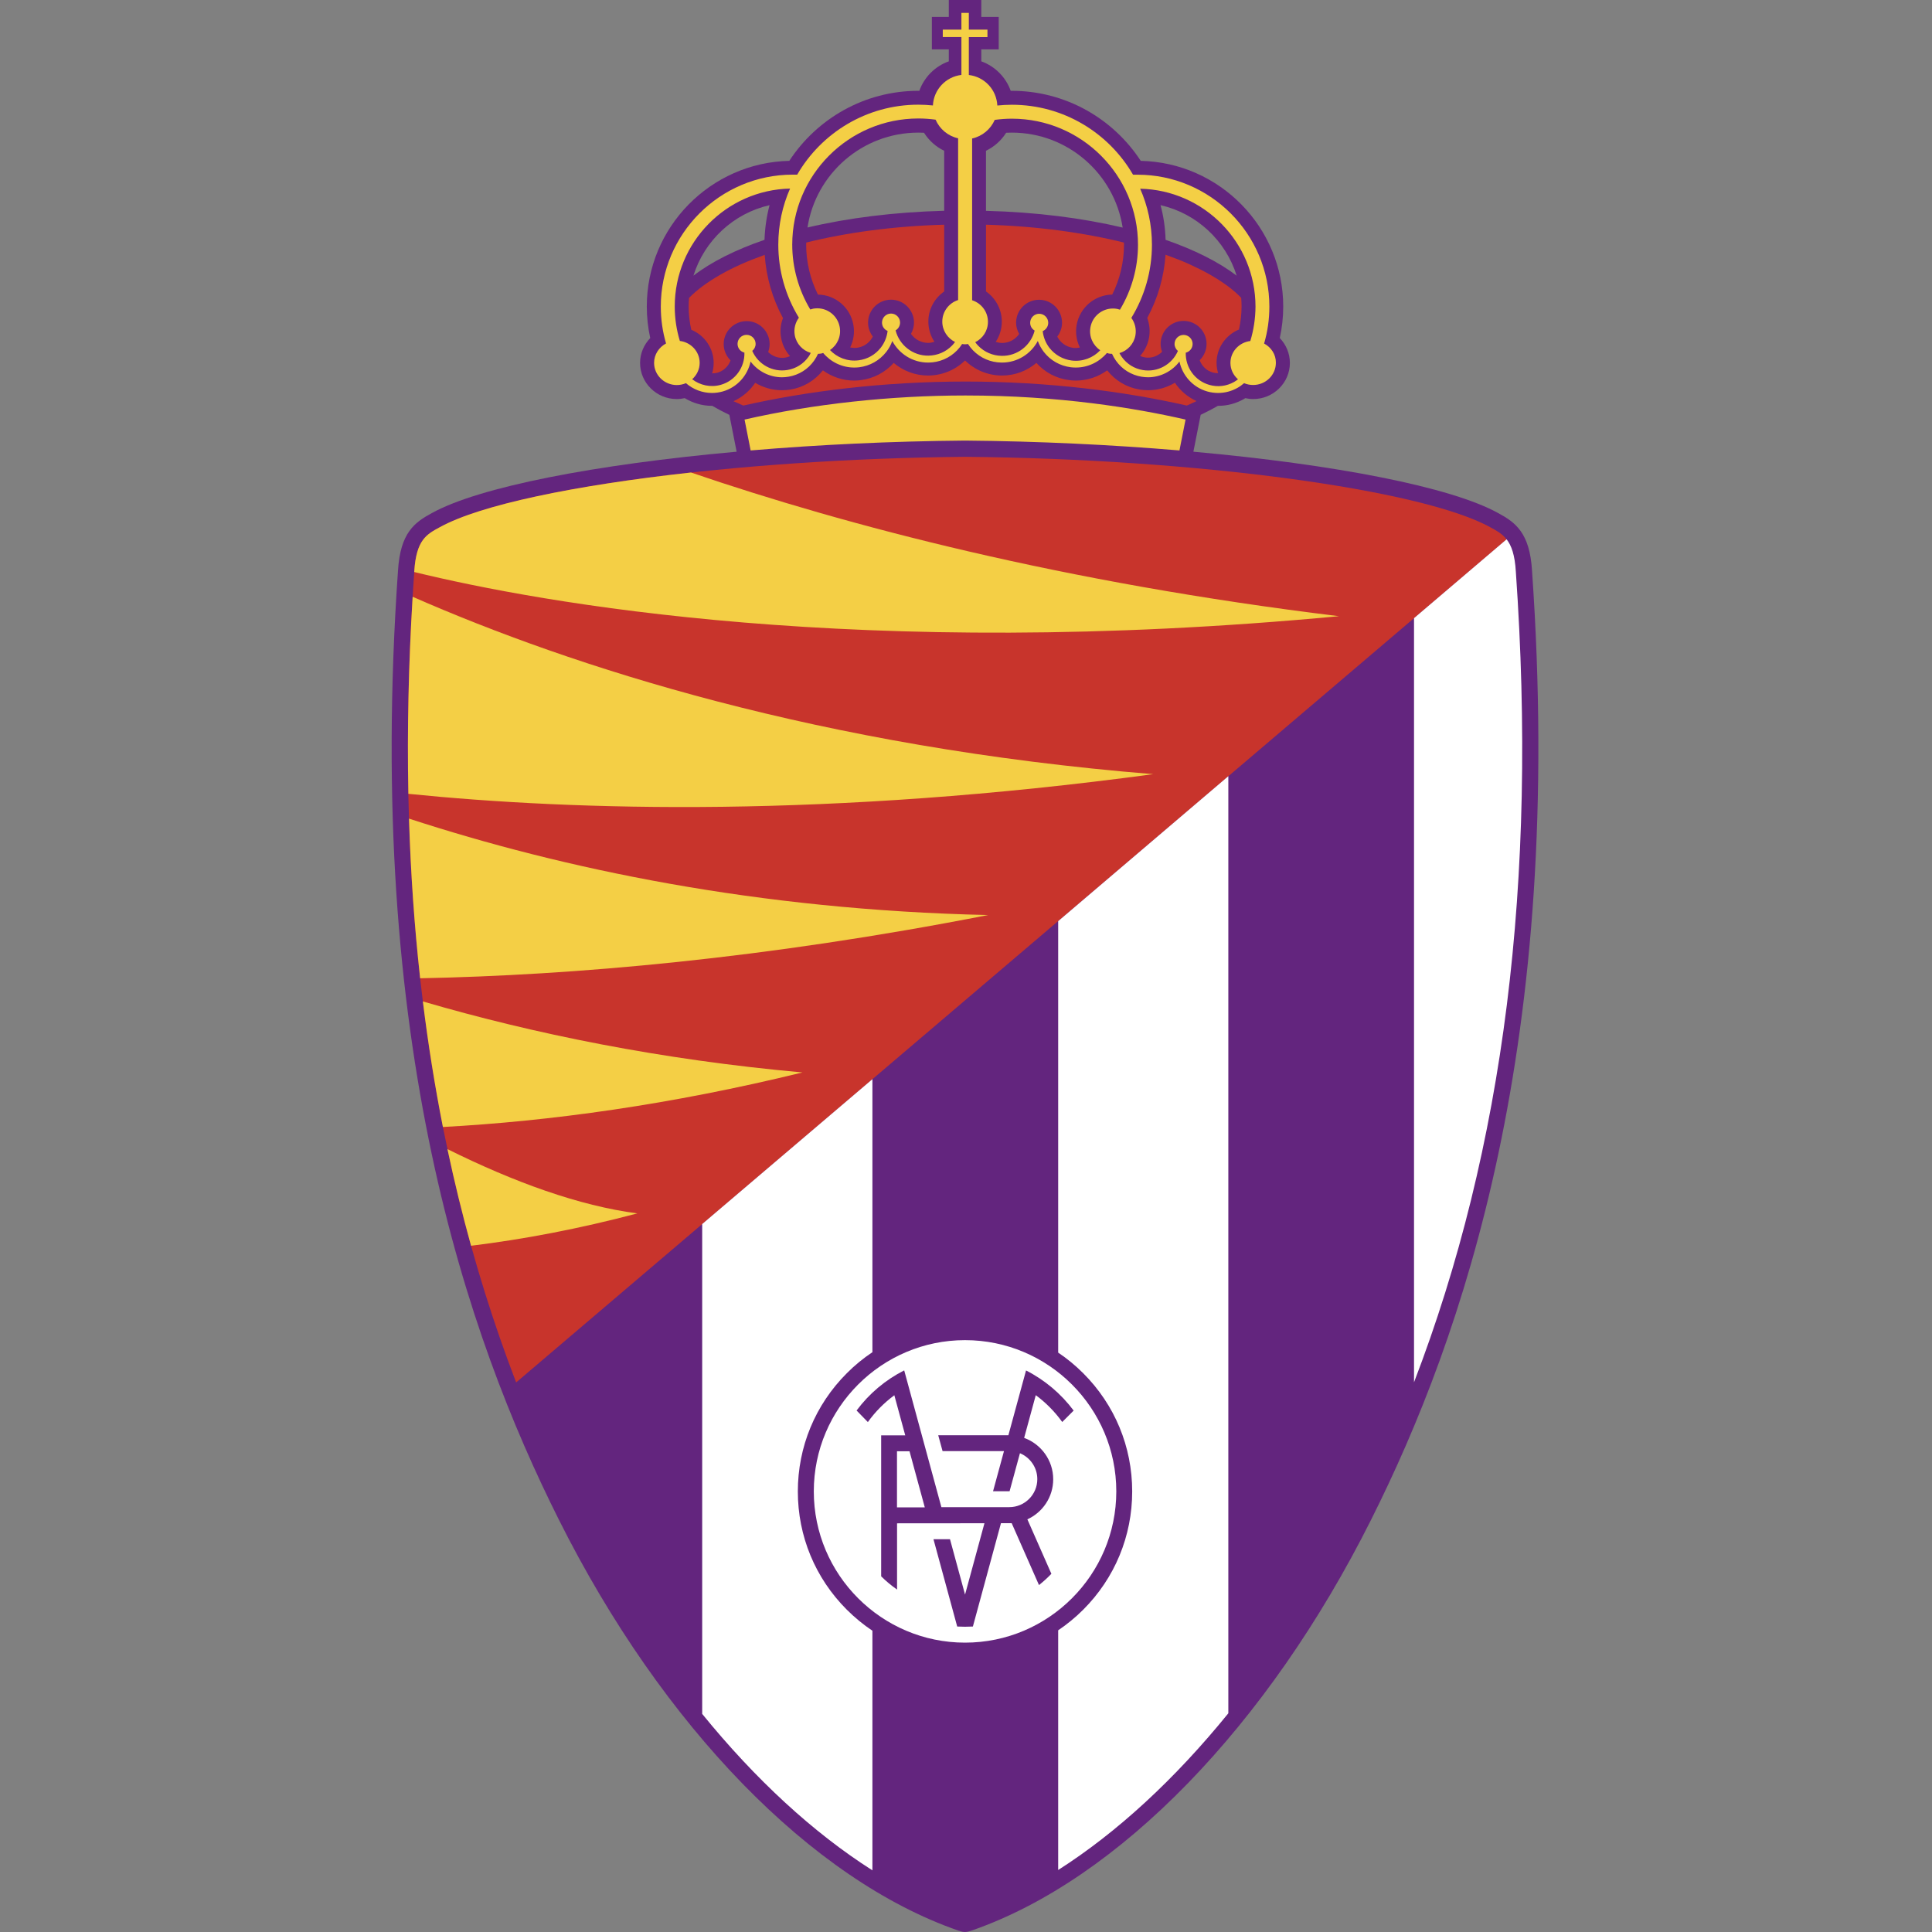
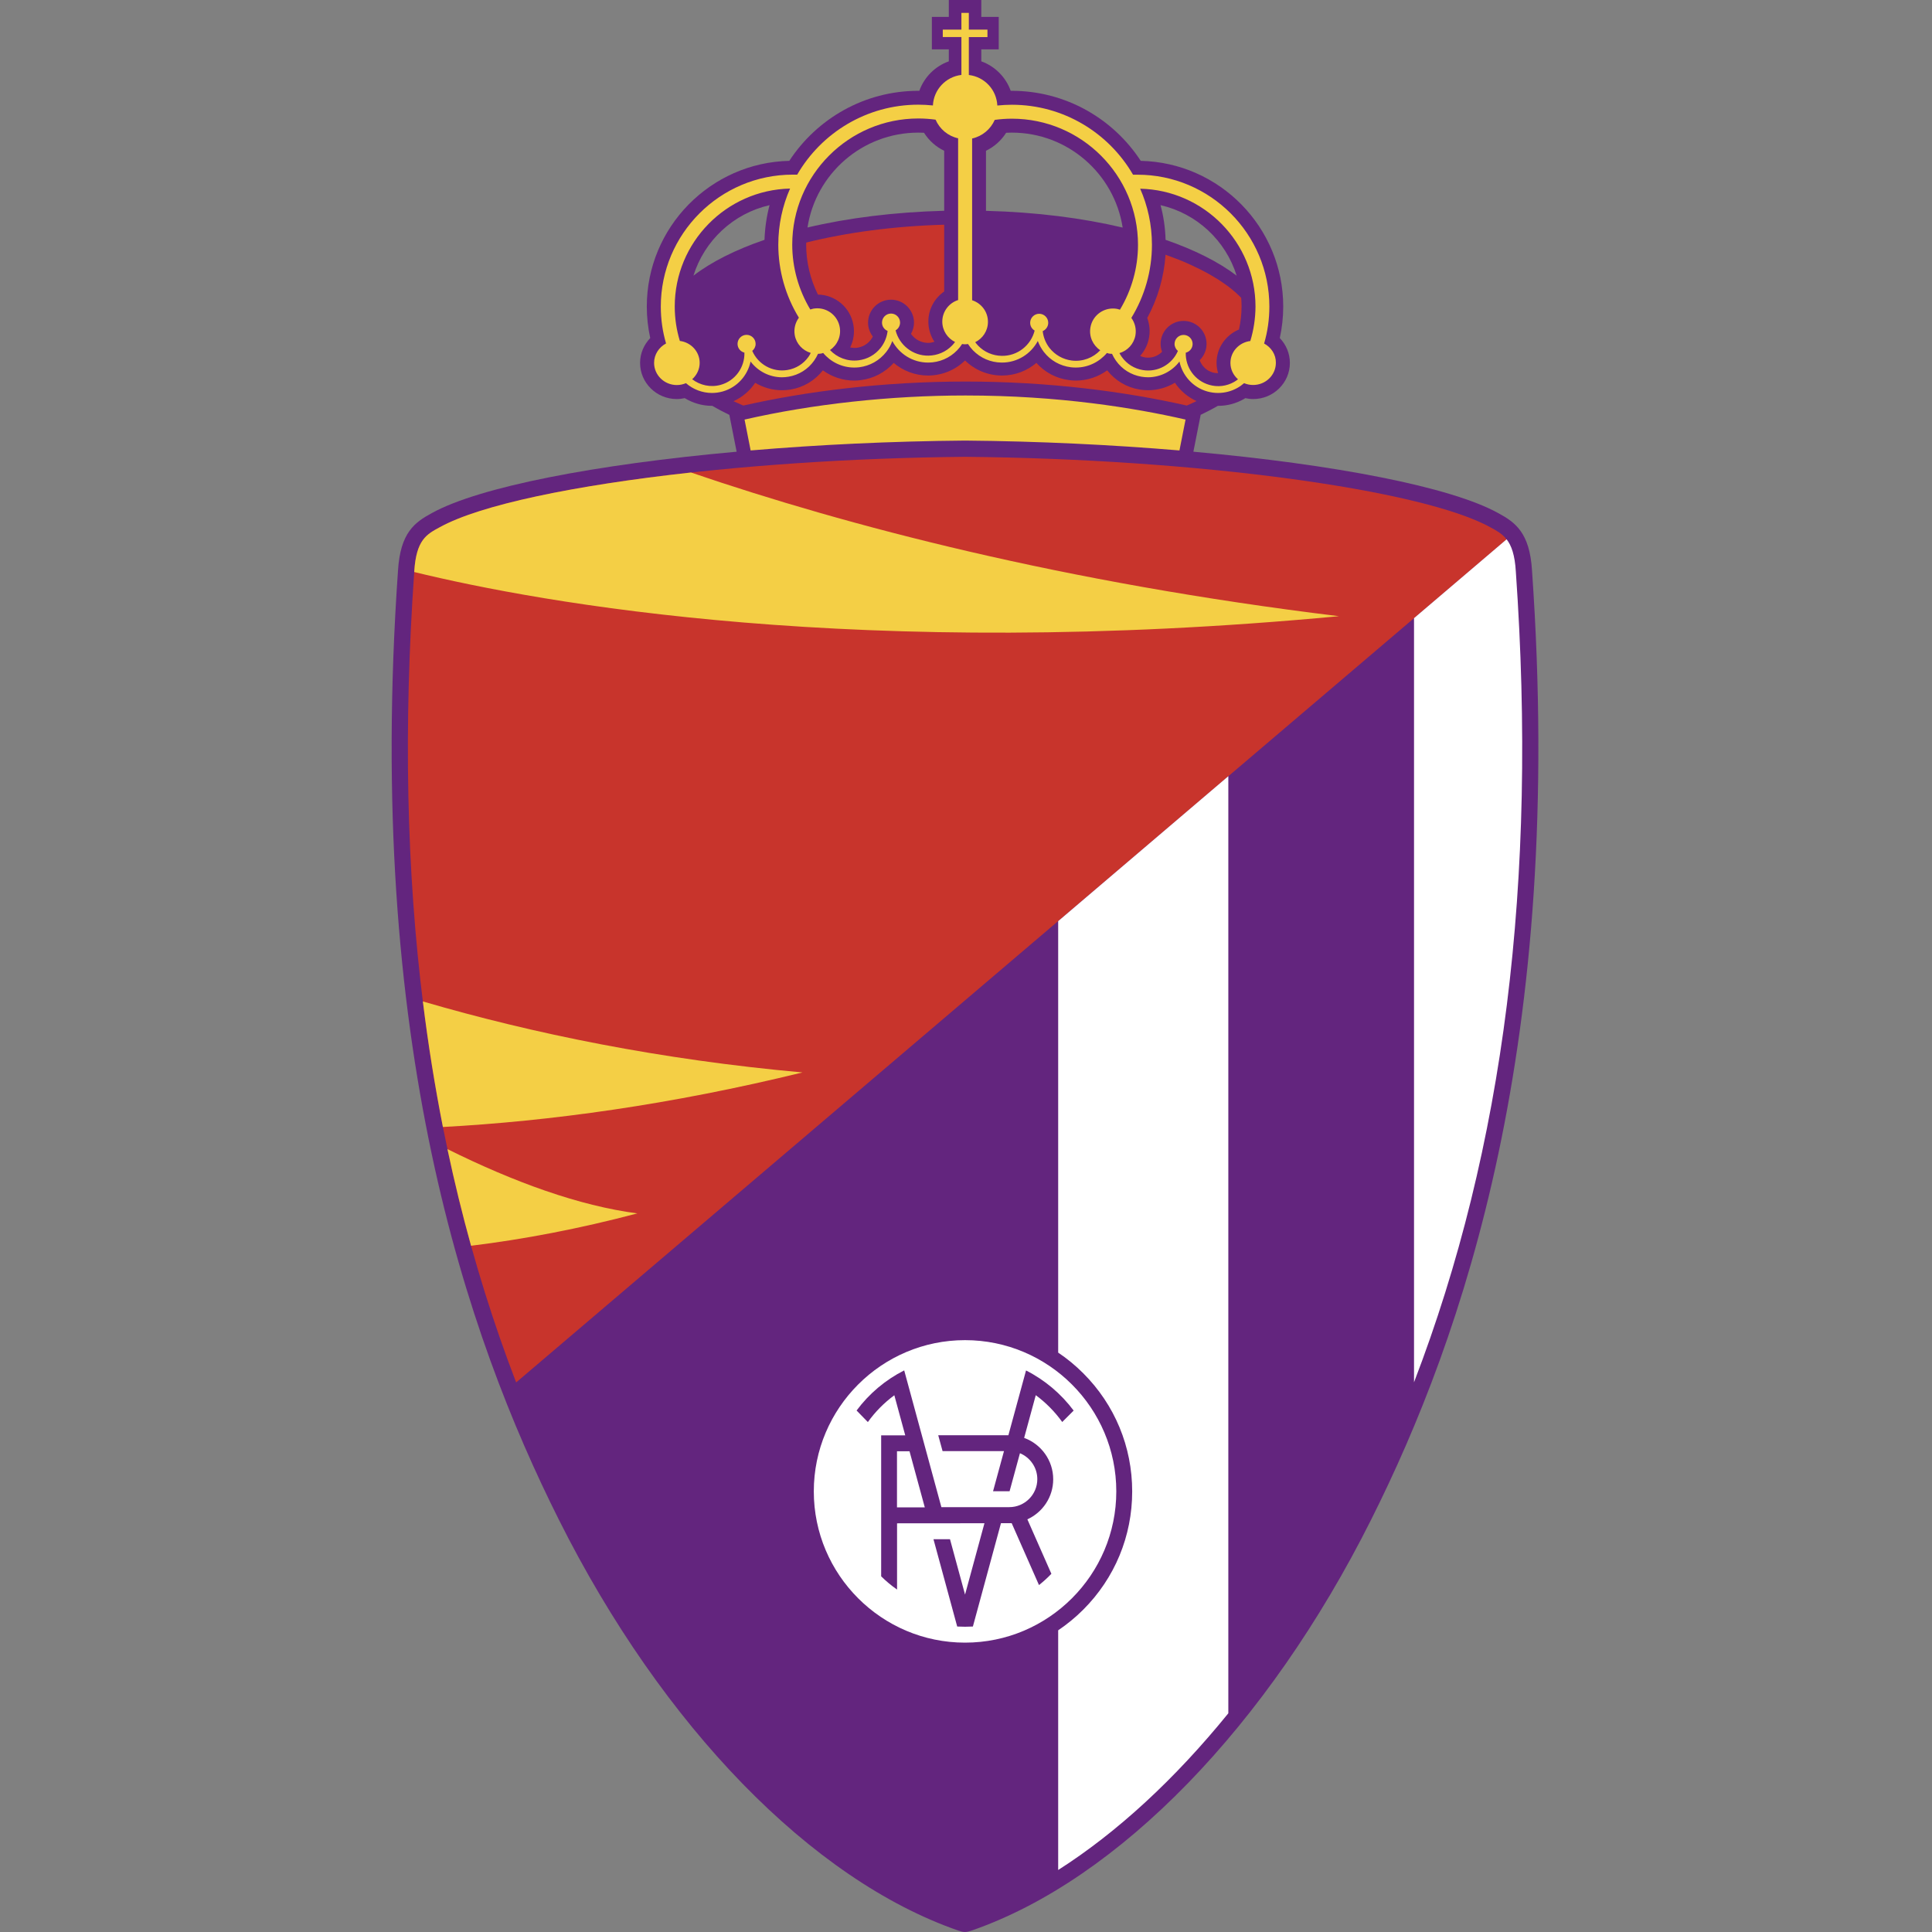
<svg xmlns="http://www.w3.org/2000/svg" width="512" height="512" viewBox="0 0 512 512" fill="none">
  <rect x="0" y="0" width="512" height="512" fill="#808080" stroke="none" />
  <g clip-path="url(#clip0_1_2492)">
    <path d="M251.443 0V4.472H246.952V13.082H251.443V16.255C247.806 17.554 244.93 20.43 243.631 24.067H243.352C229.064 24.067 216.465 31.473 209.172 42.625C188.277 43.089 171.409 60.235 171.409 81.241C171.409 84.08 171.724 86.862 172.318 89.59C170.666 91.316 169.628 93.617 169.628 96.178C169.628 101.467 173.988 105.753 179.351 105.753C180.075 105.753 180.78 105.661 181.467 105.512C183.601 106.811 186.087 107.553 188.667 107.553H188.759C190.188 108.388 191.69 109.186 193.286 109.947L195.216 119.708C157.714 123.085 126.966 129.041 114.459 135.963C109.894 138.431 106.091 141.159 105.478 151.179C96.72 276.305 123.756 354.168 148.121 402.767C175.584 457.564 215.166 498.221 254.06 511.656C255.544 512.138 256.008 512.119 257.66 511.562C296.48 498.035 335.948 457.452 363.356 402.748C387.721 354.168 414.757 276.305 405.999 151.179C405.386 141.159 401.564 138.412 397.018 135.963C384.511 129.041 353.763 123.085 316.261 119.708L318.191 109.929C319.786 109.168 321.307 108.388 322.736 107.553H322.848C325.186 107.553 327.506 106.959 329.603 105.771C329.751 105.697 329.88 105.605 330.01 105.512C330.697 105.661 331.384 105.753 332.108 105.753C337.471 105.753 341.831 101.448 341.831 96.178C341.831 93.636 340.811 91.316 339.159 89.59C339.753 86.881 340.068 84.08 340.068 81.241C340.068 60.235 323.201 43.089 302.307 42.625C295.014 31.454 282.413 24.067 268.125 24.067H267.847C266.548 20.43 263.671 17.554 260.053 16.255V13.082H264.674V4.472H260.053V0H251.443ZM243.371 35.146C243.872 35.146 244.373 35.164 244.874 35.182C246.173 37.242 248.011 38.895 250.219 39.953V55.854C236.951 56.207 224.666 57.766 213.996 60.29C216.186 46.057 228.526 35.146 243.371 35.146ZM268.144 35.146C282.989 35.146 295.311 46.076 297.519 60.309C286.849 57.785 274.545 56.207 261.296 55.873V39.953C263.486 38.895 265.342 37.242 266.641 35.182C267.142 35.164 267.643 35.146 268.144 35.146ZM203.939 54.37C203.159 57.32 202.713 60.401 202.602 63.555C194.919 66.19 188.518 69.4 183.768 73.056C186.663 63.759 194.345 56.559 203.939 54.37ZM307.557 54.37C317.151 56.559 324.833 63.759 327.728 73.056C322.959 69.419 316.557 66.209 308.893 63.555C308.8 60.401 308.355 57.32 307.557 54.37Z" fill="#63257E" />
    <path d="M250.218 77.25V59.548C236.895 59.919 224.406 61.607 213.662 64.279C213.662 64.484 213.643 64.669 213.643 64.855C213.643 69.475 214.738 73.984 216.761 78.067C221.4 78.141 225.334 81.481 226.15 86.065C226.54 88.199 226.188 90.277 225.297 92.077C225.872 92.188 226.447 92.244 227.06 92.17C228.526 91.984 229.825 91.26 230.734 90.091C230.957 89.813 231.161 89.498 231.309 89.182C230.53 88.162 230.047 86.9 230.047 85.508C230.047 82.149 232.775 79.421 236.134 79.421C239.493 79.421 242.22 82.149 242.22 85.508C242.22 86.584 241.905 87.605 241.422 88.477C242.424 89.924 244.113 90.871 246.024 90.871C246.581 90.871 247.119 90.741 247.639 90.574C246.618 89.034 246.024 87.197 246.024 85.211C246.024 81.927 247.676 79.013 250.218 77.25Z" fill="#C8342C" />
    <path d="M304.495 89.516C304.161 91.372 303.326 93.005 302.139 94.322C302.528 94.508 302.955 94.638 303.401 94.712C305.126 95.009 306.815 94.397 307.965 93.228C307.724 92.578 307.576 91.873 307.576 91.131C307.576 87.772 310.303 85.044 313.662 85.044C317.021 85.044 319.749 87.772 319.749 91.131C319.749 92.819 319.044 94.359 317.93 95.454C318.487 96.994 319.73 98.256 321.419 98.72C321.883 98.85 322.347 98.887 322.811 98.887C322.551 98.015 322.402 97.106 322.402 96.141C322.402 92.188 324.852 88.774 328.34 87.326C328.786 85.341 329.027 83.3 329.027 81.222C329.027 80.442 328.99 79.681 328.934 78.939C328.897 78.902 328.878 78.865 328.841 78.828C328.34 78.327 327.821 77.826 327.245 77.325C327.19 77.269 327.116 77.213 327.041 77.158C326.522 76.712 325.984 76.285 325.427 75.859C325.241 75.729 325.056 75.58 324.852 75.45C324.369 75.098 323.887 74.764 323.367 74.43C323.145 74.281 322.94 74.151 322.718 74.003C322.161 73.65 321.604 73.317 321.011 72.982C320.825 72.871 320.639 72.76 320.435 72.648C318.821 71.739 317.058 70.867 315.184 70.013C315.11 69.976 315.035 69.958 314.98 69.921C314.126 69.531 313.235 69.16 312.326 68.807C312.141 68.733 311.936 68.659 311.751 68.585C310.934 68.269 310.081 67.954 309.227 67.638C309.116 67.601 309.005 67.564 308.875 67.508C308.485 73.391 306.815 79.125 304.031 84.265C304.644 85.953 304.829 87.735 304.495 89.516Z" fill="#C8342C" />
-     <path d="M294.753 78.067C296.776 73.984 297.871 69.475 297.871 64.855C297.871 64.651 297.852 64.465 297.852 64.279C287.108 61.626 274.601 59.919 261.296 59.548V77.232C263.82 78.995 265.49 81.908 265.49 85.23C265.49 87.215 264.896 89.052 263.875 90.593C264.395 90.76 264.933 90.871 265.49 90.889C265.508 90.889 265.546 90.889 265.564 90.889C267.438 90.889 269.108 89.943 270.092 88.496C269.591 87.605 269.275 86.603 269.275 85.527C269.275 82.168 272.003 79.44 275.362 79.44C278.721 79.44 281.448 82.168 281.448 85.527C281.448 86.918 280.966 88.18 280.187 89.201C280.354 89.516 280.539 89.832 280.762 90.11C281.671 91.26 282.97 92.003 284.436 92.188C285.03 92.263 285.624 92.207 286.18 92.096C285.271 90.24 284.956 88.162 285.327 86.083C286.18 81.481 290.114 78.141 294.753 78.067Z" fill="#C8342C" />
-     <path d="M199.782 68.622C199.596 68.696 199.392 68.77 199.206 68.844C198.279 69.216 197.351 69.605 196.479 69.995C196.442 70.013 196.405 70.032 196.349 70.05C194.438 70.904 192.656 71.795 191.005 72.741C190.893 72.797 190.8 72.871 190.689 72.927C189.984 73.335 189.316 73.725 188.666 74.151C188.537 74.226 188.425 74.3 188.295 74.393C187.646 74.82 187.015 75.246 186.403 75.692C186.347 75.729 186.273 75.784 186.217 75.822C184.862 76.842 183.638 77.881 182.599 78.958C182.543 79.718 182.506 80.479 182.506 81.259C182.506 83.337 182.747 85.397 183.192 87.382C186.681 88.848 189.13 92.244 189.13 96.197C189.13 97.143 188.982 98.071 188.722 98.943C189.186 98.943 189.65 98.906 190.114 98.776C191.802 98.293 193.046 97.05 193.602 95.51C192.489 94.397 191.784 92.875 191.784 91.186C191.784 87.828 194.512 85.1 197.87 85.1C201.229 85.1 203.957 87.828 203.957 91.186C203.957 91.928 203.808 92.615 203.567 93.283C204.718 94.452 206.388 95.046 208.132 94.768C208.577 94.693 208.986 94.545 209.375 94.378C208.188 93.061 207.334 91.427 207.019 89.572C206.666 87.735 206.852 85.953 207.501 84.302C204.718 79.162 203.048 73.446 202.658 67.545C202.547 67.582 202.417 67.638 202.305 67.675C201.433 67.991 200.598 68.306 199.782 68.622Z" fill="#C8342C" />
    <path d="M196.776 107.386C196.85 107.423 196.906 107.442 196.98 107.479C213.421 103.749 233.851 101.114 255.878 101.114C277.886 101.114 298.112 103.749 314.516 107.479C315.388 107.089 316.26 106.7 317.095 106.291C314.72 105.215 312.753 103.508 311.361 101.43C309.265 102.691 306.815 103.415 304.273 103.415C303.512 103.415 302.751 103.359 301.972 103.229C298.557 102.654 295.551 100.854 293.417 98.145C291.061 99.852 288.184 100.854 285.141 100.854C284.566 100.854 283.991 100.817 283.415 100.743C280.001 100.335 276.939 98.72 274.657 96.178C272.189 98.256 269.034 99.518 265.564 99.518C265.49 99.518 265.434 99.518 265.36 99.518C261.723 99.463 258.346 98.052 255.748 95.529C253.15 98.052 249.754 99.463 246.136 99.518C246.061 99.518 246.006 99.518 245.932 99.518C242.48 99.518 239.307 98.256 236.839 96.178C234.556 98.702 231.495 100.316 228.08 100.743C227.505 100.817 226.93 100.854 226.355 100.854C223.293 100.854 220.416 99.852 218.078 98.145C215.944 100.854 212.938 102.654 209.524 103.229C208.744 103.359 207.984 103.415 207.223 103.415C204.662 103.415 202.231 102.691 200.134 101.448C198.743 103.526 196.776 105.234 194.382 106.328C194.419 106.347 194.456 106.365 194.512 106.384C195.254 106.718 196.015 107.052 196.776 107.386Z" fill="#C8342C" />
    <path d="M255.748 116.757C275.306 116.924 294.642 117.87 312.568 119.373L314.182 111.19C300.766 108.11 280.632 104.807 255.878 104.807C235.948 104.807 215.313 107.071 197.314 111.19L198.928 119.373C216.854 117.852 236.189 116.924 255.748 116.757Z" fill="#F4CF45" />
    <path d="M335.002 91.038C335.93 87.883 336.394 84.617 336.394 81.24C336.394 61.979 320.714 46.298 301.452 46.298H300.265C293.844 35.22 281.857 27.761 268.162 27.761C266.863 27.761 265.583 27.835 264.302 27.965C264.098 23.752 260.888 20.357 256.75 19.874V9.835H261.686V7.85H256.75V3.415H254.783V7.85H249.847V9.817H254.783V19.855C250.663 20.338 247.435 23.734 247.23 27.946C245.95 27.816 244.67 27.742 243.371 27.742C229.676 27.742 217.689 35.202 211.268 46.28H210.081C190.8 46.298 175.12 61.979 175.12 81.24C175.12 84.599 175.584 87.865 176.512 91.019C174.638 92.021 173.339 93.933 173.339 96.159C173.339 99.407 176.048 102.042 179.37 102.042C180.223 102.042 181.04 101.856 181.782 101.541C183.675 103.192 186.124 104.139 188.685 104.139C189.613 104.139 190.559 104.009 191.506 103.749C195.384 102.654 198.13 99.5 198.91 95.807C200.858 98.386 203.92 99.982 207.241 99.982C207.817 99.982 208.392 99.926 208.967 99.834C211.714 99.37 214.126 97.867 215.74 95.584C216.148 95.009 216.501 94.397 216.779 93.766C217.058 93.747 217.336 93.747 217.633 93.692C217.819 93.654 217.967 93.599 218.153 93.543C220.138 95.918 223.126 97.403 226.373 97.403C226.8 97.403 227.245 97.384 227.691 97.329C230.53 96.976 233.072 95.547 234.853 93.283C235.558 92.392 236.097 91.409 236.468 90.37C238.286 93.766 241.849 96.085 245.95 96.085C246.006 96.085 246.061 96.085 246.099 96.085C248.975 96.048 251.647 94.898 253.651 92.838C254.152 92.318 254.597 91.762 254.968 91.168C255.228 91.205 255.488 91.242 255.748 91.242C256.008 91.242 256.267 91.205 256.527 91.168C256.917 91.762 257.344 92.318 257.845 92.838C259.849 94.898 262.521 96.048 265.397 96.085C265.453 96.085 265.509 96.085 265.546 96.085C269.647 96.085 273.209 93.766 275.028 90.37C275.418 91.409 275.956 92.392 276.642 93.283C278.405 95.547 280.947 96.976 283.805 97.329C284.25 97.384 284.677 97.403 285.123 97.403C288.37 97.403 291.339 95.918 293.343 93.543C293.51 93.599 293.677 93.654 293.844 93.692C294.122 93.747 294.419 93.766 294.698 93.766C294.976 94.397 295.329 95.009 295.737 95.584C297.351 97.867 299.764 99.37 302.51 99.834C303.085 99.926 303.679 99.982 304.236 99.982C307.557 99.982 310.638 98.368 312.568 95.807C313.347 99.5 316.093 102.654 319.972 103.749C320.918 104.009 321.864 104.139 322.811 104.139C324.574 104.139 326.336 103.693 327.914 102.803C328.563 102.45 329.138 102.023 329.695 101.541C330.437 101.856 331.235 102.023 332.089 102.023C335.429 102.023 338.12 99.388 338.12 96.141C338.157 93.951 336.876 92.04 335.002 91.038ZM214.256 94.564C212.92 96.438 210.934 97.681 208.67 98.052C204.699 98.72 200.895 96.531 199.355 92.986C199.893 92.541 200.246 91.891 200.246 91.131C200.246 89.813 199.169 88.737 197.852 88.737C196.534 88.737 195.458 89.813 195.458 91.131C195.458 92.263 196.237 93.19 197.277 93.45C197.388 97.31 194.883 100.891 191.005 101.986C188.295 102.747 185.512 102.097 183.434 100.502C184.64 99.425 185.419 97.885 185.419 96.159C185.419 93.172 183.118 90.722 180.168 90.351C179.277 87.419 178.813 84.376 178.813 81.222C178.813 64.224 192.471 50.344 209.375 49.973C207.371 54.519 206.258 59.548 206.258 64.836C206.258 71.702 208.169 78.401 211.714 84.191C210.767 85.471 210.322 87.123 210.619 88.83C211.045 91.149 212.734 92.894 214.85 93.524C214.683 93.914 214.478 94.248 214.256 94.564ZM253.911 79.514C251.48 80.294 249.717 82.558 249.717 85.23C249.717 87.605 251.109 89.646 253.094 90.63C252.853 90.964 252.593 91.279 252.315 91.558C250.663 93.265 248.437 94.211 246.061 94.248C241.905 94.322 238.323 91.446 237.34 87.549C238.045 87.141 238.527 86.362 238.527 85.49C238.527 84.172 237.451 83.096 236.134 83.096C234.816 83.096 233.74 84.172 233.74 85.49C233.74 86.492 234.352 87.345 235.224 87.698C235.039 89.312 234.427 90.834 233.406 92.151C231.94 94.025 229.843 95.213 227.486 95.491C224.573 95.844 221.827 94.749 219.953 92.764C221.882 91.465 222.977 89.108 222.532 86.677C222.012 83.764 219.47 81.704 216.594 81.704C216.241 81.704 215.87 81.741 215.518 81.797C215.258 81.852 214.998 81.945 214.738 82.019C211.639 76.861 209.951 70.904 209.951 64.818C209.951 46.391 224.944 31.398 243.371 31.398C244.911 31.398 246.433 31.509 247.936 31.713C249.012 34.181 251.202 36.055 253.911 36.649V79.514ZM294.92 81.76C292.063 81.76 289.502 83.801 288.982 86.733C288.537 89.164 289.632 91.52 291.58 92.819C289.706 94.805 286.96 95.9 284.046 95.547C281.69 95.25 279.593 94.063 278.127 92.207C277.106 90.889 276.512 89.368 276.327 87.753C277.18 87.382 277.793 86.529 277.793 85.545C277.793 84.228 276.717 83.151 275.399 83.151C274.082 83.151 273.005 84.228 273.005 85.545C273.005 86.436 273.488 87.197 274.193 87.605C273.209 91.502 269.665 94.378 265.471 94.304C263.096 94.267 260.869 93.32 259.218 91.613C258.94 91.316 258.68 91.001 258.439 90.685C260.443 89.702 261.816 87.661 261.816 85.285C261.816 82.595 260.053 80.349 257.622 79.57V36.705C260.313 36.111 262.539 34.237 263.616 31.769C265.119 31.565 266.622 31.453 268.162 31.453C286.589 31.453 301.582 46.447 301.582 64.873C301.582 70.978 299.894 76.916 296.795 82.075C296.535 82.001 296.294 81.908 296.015 81.853C295.626 81.778 295.273 81.76 294.92 81.76ZM331.347 90.37C328.378 90.741 326.077 93.19 326.077 96.178C326.077 97.904 326.856 99.444 328.081 100.52C327.747 100.78 327.413 101.003 327.042 101.225C325.037 102.357 322.718 102.636 320.51 102.005C316.631 100.91 314.126 97.329 314.238 93.469C315.277 93.209 316.056 92.281 316.056 91.149C316.056 89.832 314.98 88.755 313.662 88.755C312.345 88.755 311.269 89.832 311.269 91.149C311.269 91.891 311.621 92.559 312.159 93.005C310.619 96.549 306.834 98.739 302.863 98.071C300.599 97.7 298.613 96.456 297.277 94.582C297.054 94.267 296.85 93.933 296.665 93.58C298.78 92.949 300.469 91.205 300.896 88.885C301.192 87.197 300.766 85.545 299.819 84.246C303.364 78.457 305.275 71.758 305.275 64.873C305.275 59.585 304.161 54.556 302.157 50.01C319.081 50.381 332.72 64.242 332.72 81.259C332.701 84.376 332.237 87.438 331.347 90.37Z" fill="#F4CF45" />
    <path d="M394.976 139.749C376.698 129.635 316.854 121.6 255.748 121.062C194.642 121.6 134.797 129.635 116.556 139.73C113.031 141.623 110.303 143.107 109.783 151.439C104.049 233.458 112.901 304.177 136.783 366.359L399.263 142.94C398.094 141.437 396.628 140.639 394.976 139.749Z" fill="#C8342C" />
-     <path d="M108.391 216.943C108.837 231.417 109.82 245.52 111.342 259.252C151.758 258.454 202.38 254.13 261.871 242.496C200.654 241.141 149.141 230.23 108.391 216.943Z" fill="#F4CF45" />
    <path d="M354.839 163.297C281.782 154.408 224.443 139.34 183.118 125.219C152.092 128.633 127.226 133.811 116.556 139.712C113.031 141.604 110.303 143.089 109.783 151.421C109.783 151.476 109.783 151.532 109.765 151.588C143.036 159.715 227.858 175.266 354.839 163.297Z" fill="#F4CF45" />
    <path d="M212.66 284.21C174.972 280.814 141.422 273.967 112.066 265.394C113.457 276.732 115.239 287.81 117.373 298.666C145.783 297.125 177.607 292.783 212.66 284.21Z" fill="#F4CF45" />
    <path d="M118.579 304.53C120.416 313.214 122.513 321.75 124.832 330.137C138.768 328.43 153.446 325.647 168.904 321.564C153.446 319.542 136.282 313.307 118.579 304.53Z" fill="#F4CF45" />
-     <path d="M109.356 158.156C108.262 176.101 107.89 193.506 108.224 210.374C152.853 214.883 219.785 216.758 305.627 205.16C217.299 198.016 151.628 176.676 109.356 158.156Z" fill="#F4CF45" />
-     <path d="M231.198 495.66C215.536 485.695 200.208 471.574 186.087 454.205V324.385L231.198 285.991V358.343C228.785 359.957 226.503 361.813 224.406 363.928C216.037 372.297 211.435 383.431 211.435 395.252C211.435 407.091 216.037 418.206 224.406 426.575C226.503 428.672 228.785 430.546 231.198 432.16V495.66Z" fill="white" />
    <path d="M399.263 142.922C400.562 144.573 401.453 147.078 401.712 151.476C407.446 233.458 398.614 304.14 374.731 366.322V163.816L399.263 142.922Z" fill="white" />
    <path d="M325.52 205.698V454.038C311.417 471.426 296.089 485.584 280.428 495.568V432.049C282.784 430.453 285.011 428.635 287.071 426.575C295.44 418.206 300.042 407.072 300.042 395.252C300.042 383.413 295.44 372.297 287.071 363.928C285.011 361.869 282.784 360.032 280.428 358.454V244.11L325.52 205.698Z" fill="white" />
    <path d="M255.747 355.152C233.646 355.152 215.666 373.132 215.666 395.233C215.666 417.333 233.646 435.316 255.747 435.316C277.848 435.316 295.83 417.333 295.83 395.233C295.83 373.132 277.848 355.152 255.747 355.152Z" fill="white" />
    <path d="M229.991 376.862C231.94 374.135 234.315 371.741 237.006 369.755L239.901 380.388H233.517V417.742C234.816 419.022 236.226 420.21 237.73 421.249V403.695L260.888 403.676L255.748 422.585L251.758 407.907H247.379L253.669 431.047C254.356 431.084 255.043 431.103 255.748 431.103C256.453 431.103 257.14 431.084 257.826 431.047L265.267 403.658H268.106L275.343 420.062C276.512 419.134 277.607 418.132 278.628 417.074L272.263 402.637C276.308 400.8 279.11 396.736 279.11 392.023C279.11 386.994 275.9 382.689 271.409 381.056L274.49 369.737C277.18 371.722 279.556 374.135 281.504 376.844L284.529 373.819C281.207 369.366 276.884 365.71 271.91 363.186L267.234 380.351H248.641L249.791 384.563H266.065L263.17 395.196H267.55L270.296 385.12C272.987 386.233 274.898 388.887 274.898 391.986C274.898 396.087 271.558 399.408 267.475 399.408H249.476L239.622 363.168C234.631 365.691 230.307 369.347 227.004 373.801L229.991 376.862ZM245.078 399.464H237.711V384.6H241.033L245.078 399.464Z" fill="#63257E" />
  </g>
  <defs>
    <clipPath id="clip0_1_2492">
      <rect width="303.892" height="512" fill="white" transform="translate(103.793)" />
    </clipPath>
  </defs>
</svg>